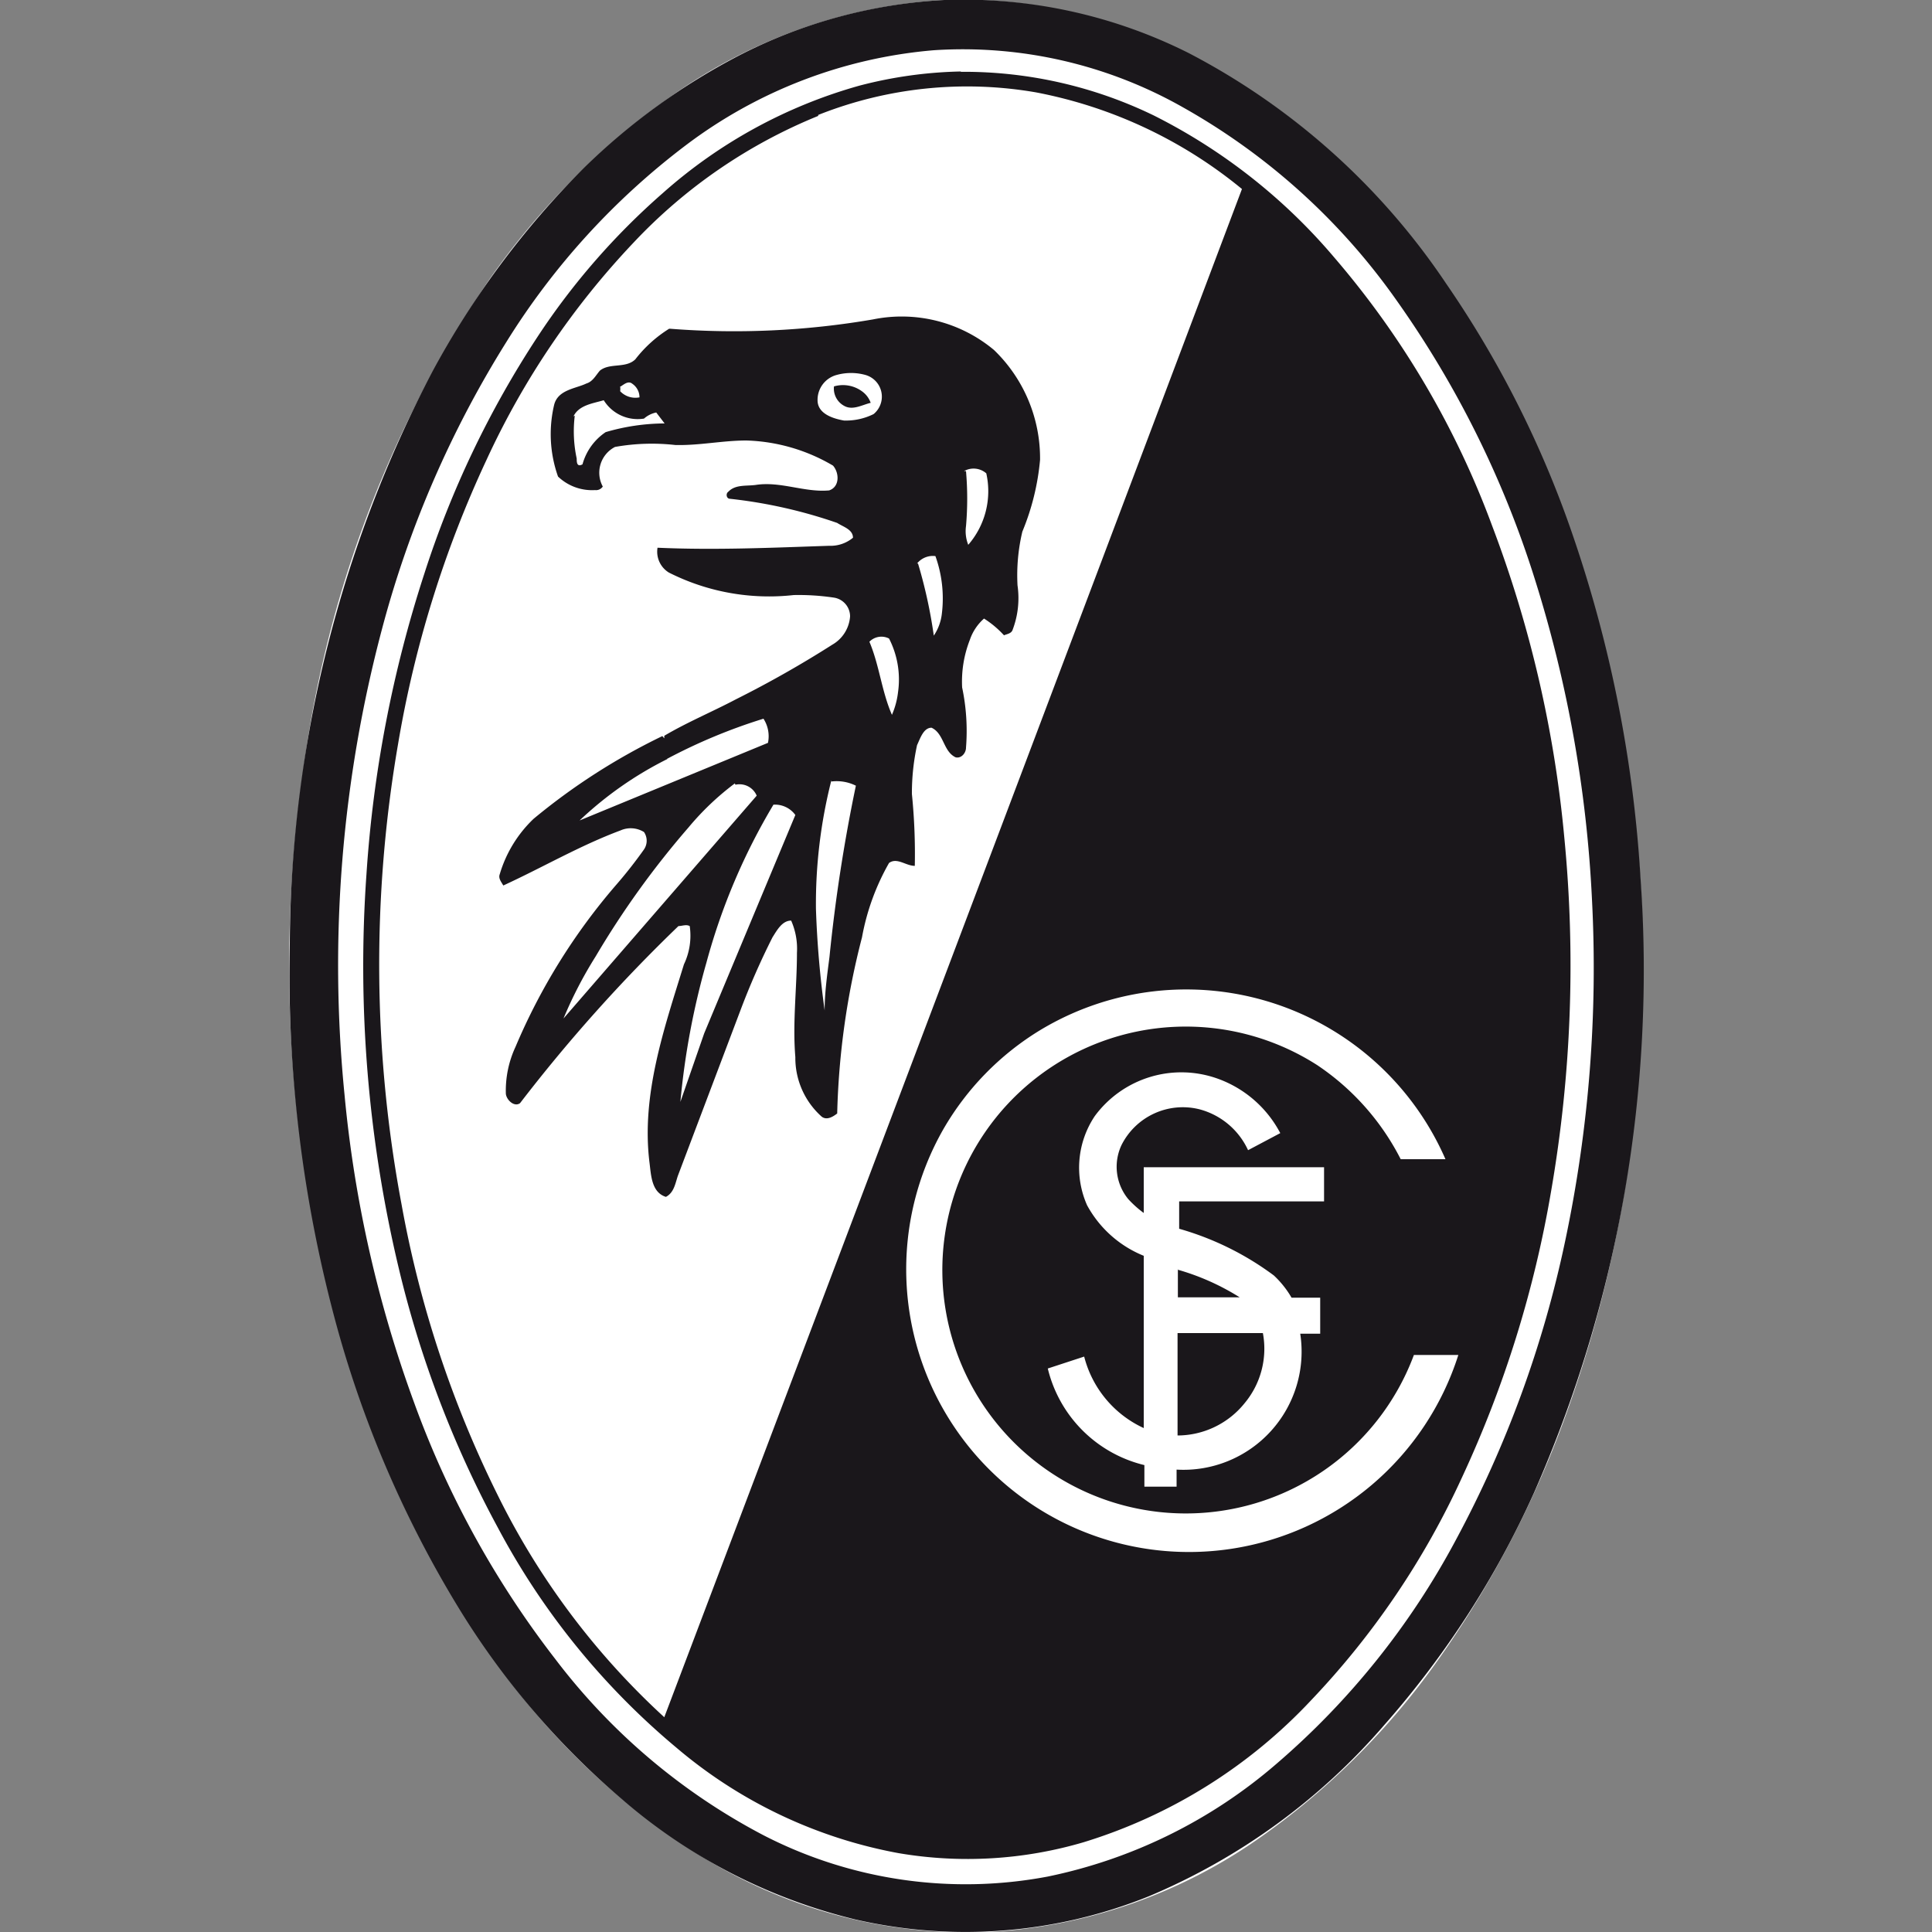
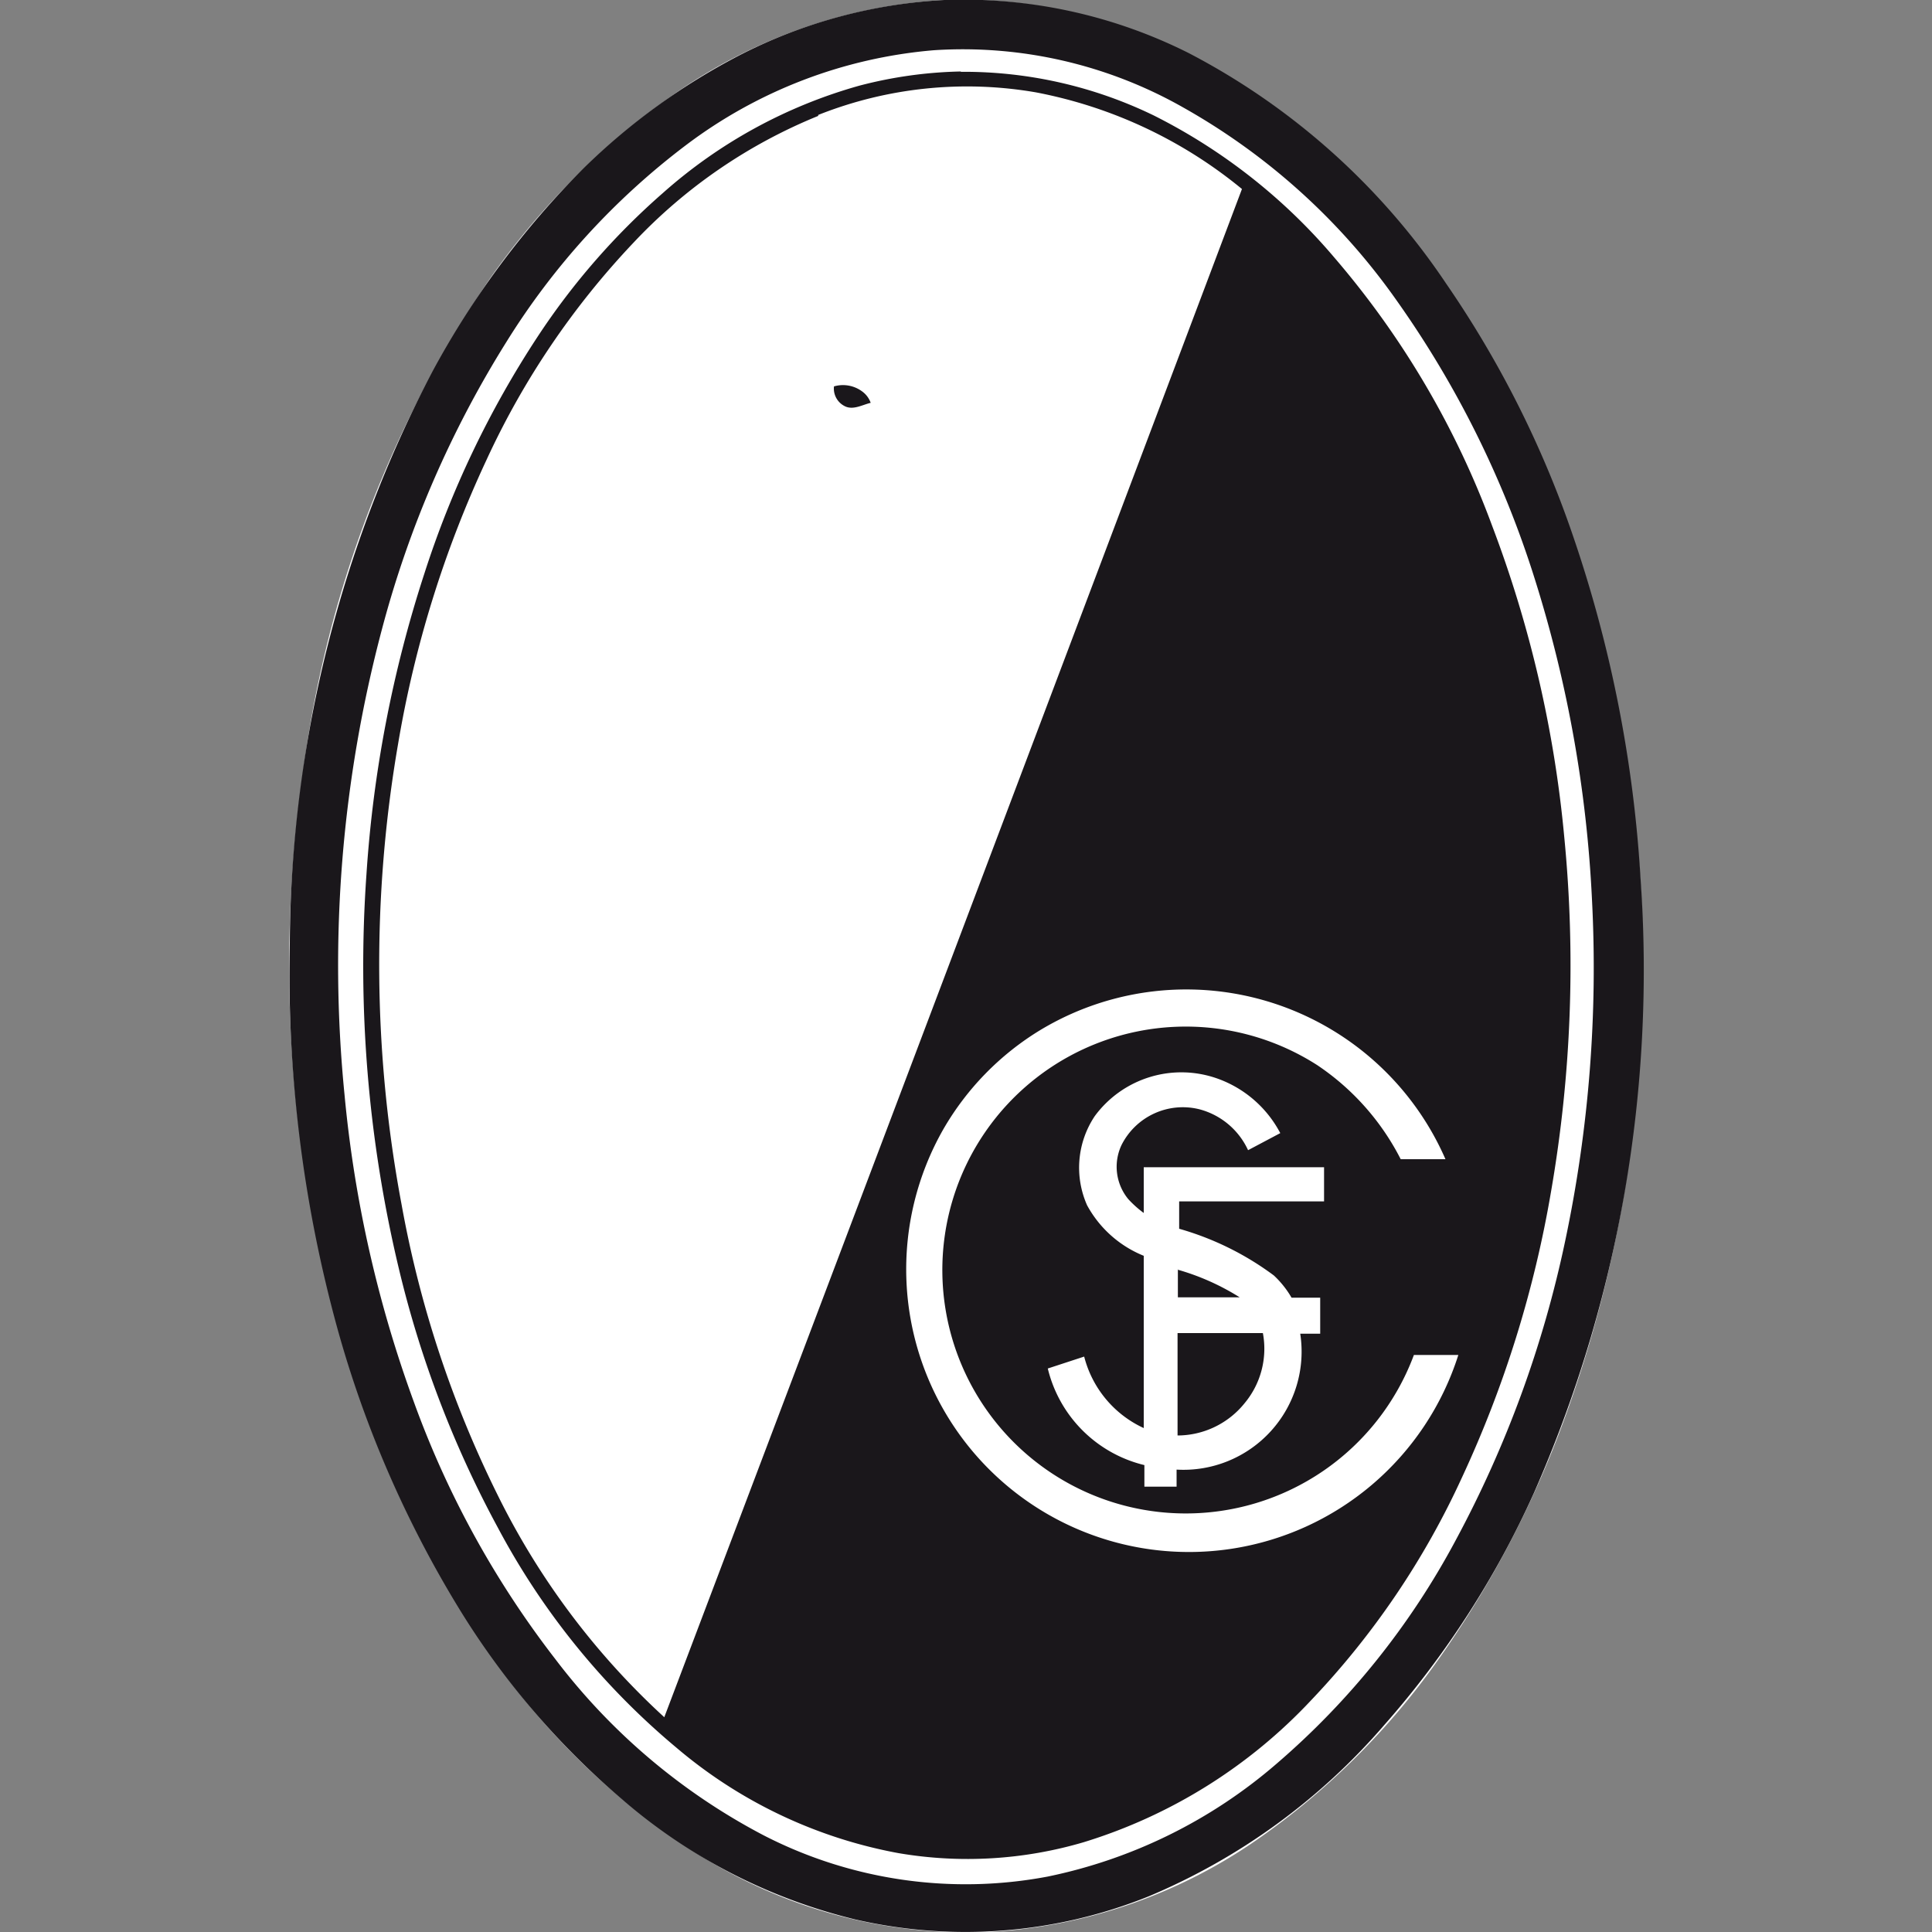
<svg xmlns="http://www.w3.org/2000/svg" width="60" height="60">
  <rect width="100%" height="100%" fill="#808080" stroke="none" />
  <path d="M29.32,0a15.34,15.34,0,0,1,6,1,19.65,19.65,0,0,1,8.08,5.9,29.78,29.78,0,0,1,4.88,8.3,41.19,41.19,0,0,1,2.54,18.91,39.38,39.38,0,0,1-2.27,10.05,31.72,31.72,0,0,1-3.91,7.42,22.83,22.83,0,0,1-5.54,5.51A16.1,16.1,0,0,1,30.7,60a15.64,15.64,0,0,1-8.82-2.29,22,22,0,0,1-6.11-5.59,31.72,31.72,0,0,1-4.63-8.83A42,42,0,0,1,9.41,24a35.36,35.36,0,0,1,5.8-15.34,23.22,23.22,0,0,1,5.44-5.53A16.19,16.19,0,0,1,29.32,0Z" fill="#fff" />
  <g fill="#1a171b">
    <path d="M29.33 0a15.59 15.59 0 0 1 7.59 1.65 21.66 21.66 0 0 1 8 7.17 32 32 0 0 1 3.92 7.79 40.15 40.15 0 0 1 2.11 10.69 40.34 40.34 0 0 1-3.31 19.06 28.73 28.73 0 0 1-4.64 7.2 19.76 19.76 0 0 1-7.32 5.33 15.22 15.22 0 0 1-9.12.72 17.29 17.29 0 0 1-7.24-3.73 24.83 24.83 0 0 1-5.14-6.05 34.1 34.1 0 0 1-3.72-8.64A41.59 41.59 0 0 1 9 29.3a38.7 38.7 0 0 1 4.44-17.78 27.24 27.24 0 0 1 4.68-6.29 20.22 20.22 0 0 1 4.82-3.5A15.73 15.73 0 0 1 29.33 0M29 1.56a14.82 14.82 0 0 0-7.7 2.95 22.61 22.61 0 0 0-5.58 6.12 32.45 32.45 0 0 0-3.85 8.88A40.67 40.67 0 0 0 10.7 34a38 38 0 0 0 2.15 9.53 29.35 29.35 0 0 0 4.4 8A19.42 19.42 0 0 0 23.72 57a13.71 13.71 0 0 0 8.81 1.28 15.7 15.7 0 0 0 7.12-3.51 24.11 24.11 0 0 0 5.56-6.94 34.61 34.61 0 0 0 3.4-9.3 41 41 0 0 0 .83-10.6A39.38 39.38 0 0 0 47.67 18a31 31 0 0 0-4.29-8.66 20.22 20.22 0 0 0-6.63-6A13.86 13.86 0 0 0 29 1.56zm.84.67a13.5 13.5 0 0 1 6 1.36A17.81 17.81 0 0 1 41.44 8a27.23 27.23 0 0 1 4.9 8.33A36.78 36.78 0 0 1 48.58 26a41.06 41.06 0 0 1-.41 11 34.91 34.91 0 0 1-2.77 8.89 25.3 25.3 0 0 1-4.67 6.9 16.17 16.17 0 0 1-7.07 4.42 12.75 12.75 0 0 1-5.76.34 14.78 14.78 0 0 1-6.9-3.28 22.89 22.89 0 0 1-5.54-6.83 32.88 32.88 0 0 1-3.08-8.07 40.46 40.46 0 0 1-1-12.21 38.2 38.2 0 0 1 1.8-9.35 30.21 30.21 0 0 1 3.52-7.36A21.9 21.9 0 0 1 20.58 6a15.45 15.45 0 0 1 6.11-3.34 13.44 13.44 0 0 1 3.15-.44M25.41 3.6a16.26 16.26 0 0 0-5.73 3.93 25 25 0 0 0-4.57 6.75 34.24 34.24 0 0 0-2.75 8.84 40.31 40.31 0 0 0 .11 14.28 33.73 33.73 0 0 0 3 9.06 23.37 23.37 0 0 0 5.16 6.87Q29.62 29.6 38.57 5.87a14.28 14.28 0 0 0-6.39-3 12.52 12.52 0 0 0-6.77.7M32.29 32a8.68 8.68 0 0 0-3 3.08 8.78 8.78 0 1 0 16 7h-1.38a7.56 7.56 0 1 1-3-9A7.74 7.74 0 0 1 43.5 36h1.39a8.78 8.78 0 0 0-12.6-4M34 34.66a2.88 2.88 0 0 0-.24 2.77A3.49 3.49 0 0 0 35.52 39v5.35a3.36 3.36 0 0 1-1.85-2.22l-1.13.37a4.07 4.07 0 0 0 3 3v.67h1v-.53a3.67 3.67 0 0 0 3.84-4.22H41V40.3h-.89a3 3 0 0 0-.55-.69 9.08 9.08 0 0 0-2.94-1.45v-.85h4.5v-1.06h-5.6v1.42a3.28 3.28 0 0 1-.48-.43 1.58 1.58 0 0 1-.21-1.68 2.13 2.13 0 0 1 2.42-1.11 2.31 2.31 0 0 1 1.51 1.27l1-.53a3.55 3.55 0 0 0-1.94-1.69A3.34 3.34 0 0 0 34 34.66z" />
-     <path d="M20.82 10.21a25.47 25.47 0 0 0 6.29-.29 4.47 4.47 0 0 1 3.76.95 4.67 4.67 0 0 1 1.43 3.41 7.59 7.59 0 0 1-.55 2.23 5.85 5.85 0 0 0-.15 1.67 2.77 2.77 0 0 1-.16 1.4c-.05.1-.17.11-.26.15a3.06 3.06 0 0 0-.62-.52 1.54 1.54 0 0 0-.44.66 3.55 3.55 0 0 0-.24 1.48 6.54 6.54 0 0 1 .12 1.87c0 .16-.14.34-.32.3-.39-.18-.36-.74-.75-.92-.25 0-.35.33-.45.54a7 7 0 0 0-.16 1.52 18.56 18.56 0 0 1 .09 2.23c-.28 0-.55-.27-.8-.09a7.28 7.28 0 0 0-.84 2.31 24 24 0 0 0-.77 5.47c-.13.1-.32.22-.48.1a2.44 2.44 0 0 1-.82-1.85c-.09-1.08.05-2.16.05-3.24a2.16 2.16 0 0 0-.18-1c-.28 0-.44.3-.58.52a23.15 23.15 0 0 0-1 2.28l-1.94 5.13c-.08.24-.12.52-.37.65-.45-.14-.46-.68-.51-1.07-.26-2.11.46-4.17 1.07-6.15a2.07 2.07 0 0 0 .18-1.19c-.11-.06-.24 0-.35 0a49.41 49.41 0 0 0-4.92 5.5c-.18.13-.42-.1-.44-.29a3.22 3.22 0 0 1 .3-1.46 19 19 0 0 1 3.1-5 14.08 14.08 0 0 0 .89-1.13.48.48 0 0 0 0-.54.78.78 0 0 0-.73-.05c-1.26.47-2.42 1.15-3.64 1.71-.06-.11-.16-.22-.11-.35a3.9 3.9 0 0 1 1.05-1.72 19.62 19.62 0 0 1 4-2.57l.06.07v-.08c.71-.42 1.48-.74 2.22-1.13a33.28 33.28 0 0 0 3-1.7 1.1 1.1 0 0 0 .55-.88.59.59 0 0 0-.5-.58 7.43 7.43 0 0 0-1.25-.08 6.9 6.9 0 0 1-3.88-.7.76.76 0 0 1-.35-.77c1.78.08 3.55 0 5.33-.06a1.09 1.09 0 0 0 .74-.25c0-.26-.31-.34-.49-.46a15.16 15.16 0 0 0-3.33-.75c-.11 0-.14-.16-.05-.22.22-.23.56-.17.85-.21.77-.12 1.52.24 2.28.17.33-.11.32-.54.12-.77a5.61 5.61 0 0 0-2.69-.78c-.74 0-1.47.16-2.21.14a6.51 6.51 0 0 0-1.87.06.9.9 0 0 0-.38 1.23.25.25 0 0 1-.24.11 1.53 1.53 0 0 1-1.15-.42 3.94 3.94 0 0 1-.12-2.23c.12-.47.67-.5 1-.66.2-.06.29-.25.42-.4.31-.25.8-.06 1.1-.35a4 4 0 0 1 1.05-.95M26 11.64a.8.8 0 0 0-.61.79c0 .42.48.57.82.63a1.93 1.93 0 0 0 .92-.2.7.7 0 0 0-.27-1.22 1.67 1.67 0 0 0-.86 0m-6.74.36a.68.68 0 0 1 0 .15.65.65 0 0 0 .6.19.51.51 0 0 0-.22-.42c-.12-.1-.24 0-.36.08m-1.43.91a4 4 0 0 0 .06 1.33c0 .1 0 .28.18.18a1.77 1.77 0 0 1 .72-1 6.59 6.59 0 0 1 1.83-.27l-.26-.34A.82.82 0 0 0 20 13a1.24 1.24 0 0 1-1.25-.57c-.34.1-.77.15-.94.5M30 14.63a9.78 9.78 0 0 1 0 1.71 1.14 1.14 0 0 0 .07.58 2.54 2.54 0 0 0 .56-2.22.6.6 0 0 0-.69-.07m-1.43 2.87a15.19 15.19 0 0 1 .49 2.24 1.52 1.52 0 0 0 .25-.68 3.89 3.89 0 0 0-.2-1.79.63.63 0 0 0-.57.23M27 19.93c.31.73.38 1.54.7 2.27a2.49 2.49 0 0 0 .19-.71 2.79 2.79 0 0 0-.28-1.66.52.52 0 0 0-.61.1m-6.27 3.64A11.27 11.27 0 0 0 18 25.48l5.85-2.41a1 1 0 0 0-.14-.75 17.25 17.25 0 0 0-3 1.25m5.11.66a15.56 15.56 0 0 0-.48 4 30.42 30.42 0 0 0 .27 3.15c0-.56.08-1.11.15-1.66a50.65 50.65 0 0 1 .82-5.32 1.34 1.34 0 0 0-.76-.13m-3 .06a8.48 8.48 0 0 0-1.44 1.37 27.23 27.23 0 0 0-2.88 4 13 13 0 0 0-1 1.93l6-6.92a.58.58 0 0 0-.66-.34m1.18.62a19.43 19.43 0 0 0-2.08 4.9 23.61 23.61 0 0 0-.81 4.33l.74-2.13 2.83-6.78a.78.78 0 0 0-.68-.32z" />
    <path d="M25.9 12a1 1 0 0 1 .93.2.74.74 0 0 1 .21.31c-.25.06-.52.22-.77.12a.61.61 0 0 1-.37-.63zm10.67 27.43a7.44 7.44 0 0 1 1.93.86h-1.92v-.87zm0 1.97h2.65a2.64 2.64 0 0 1-.57 2.18 2.68 2.68 0 0 1-2.08 1v-3.14z" />
  </g>
</svg>